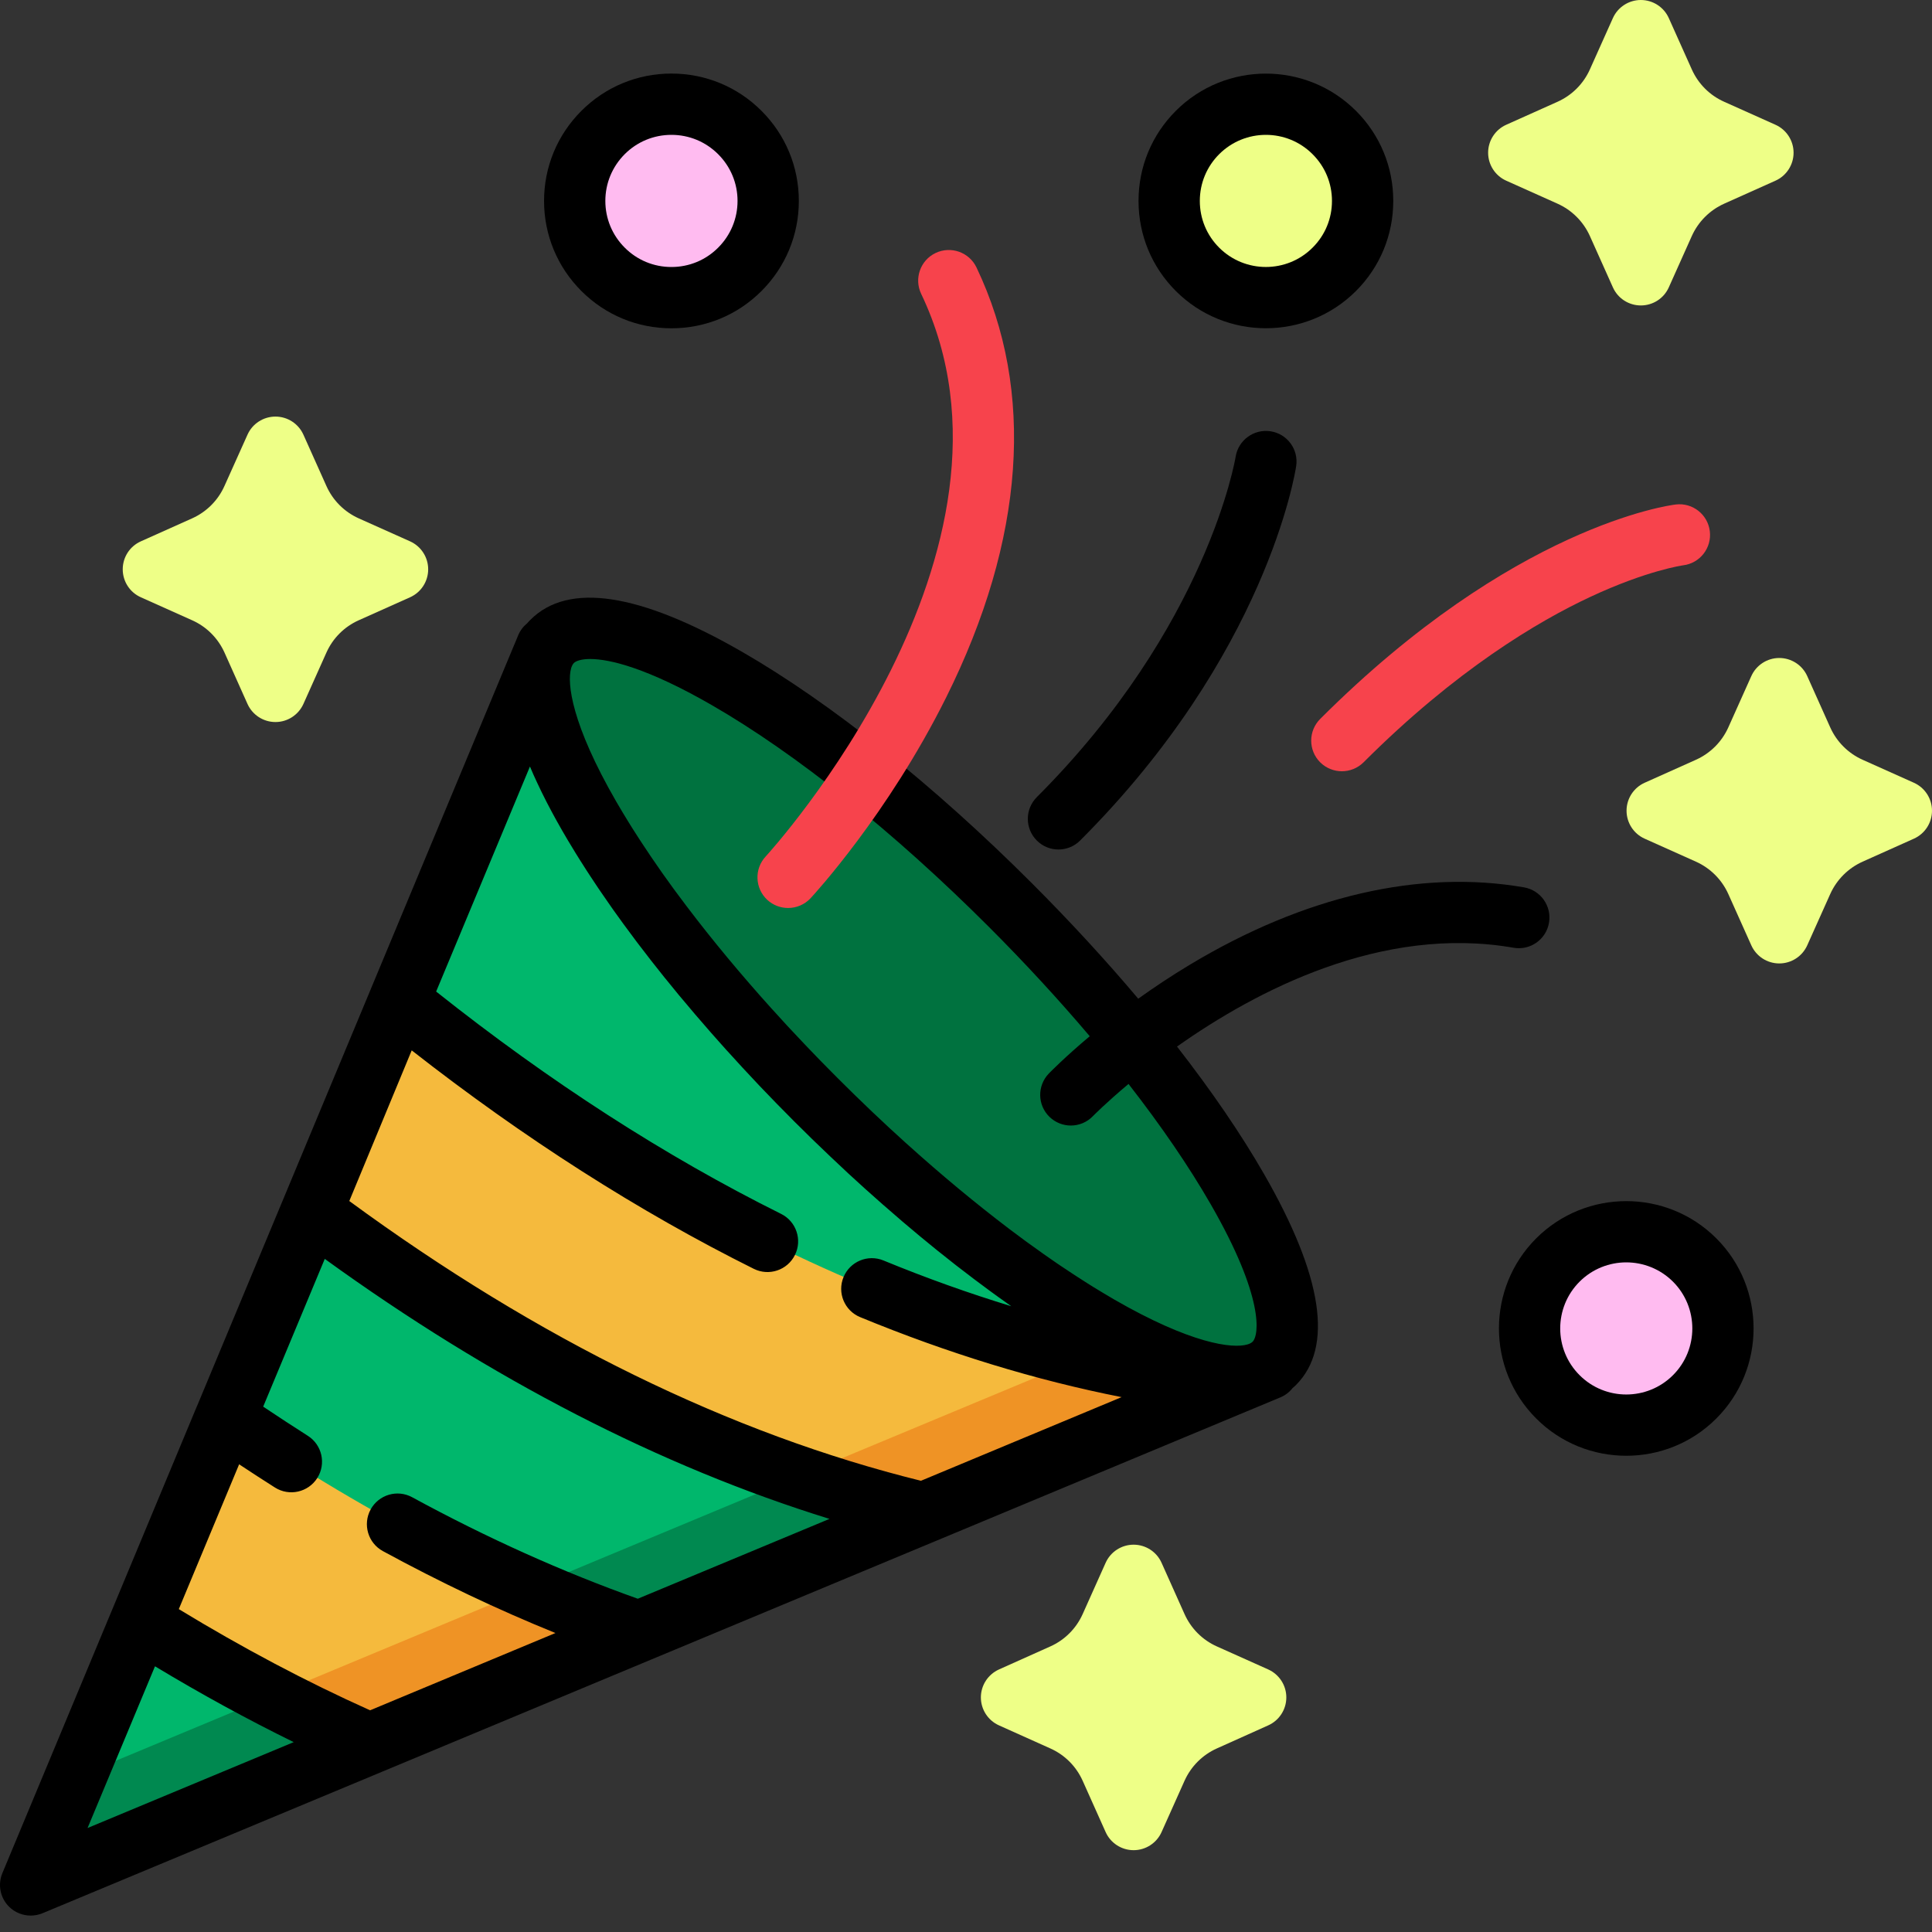
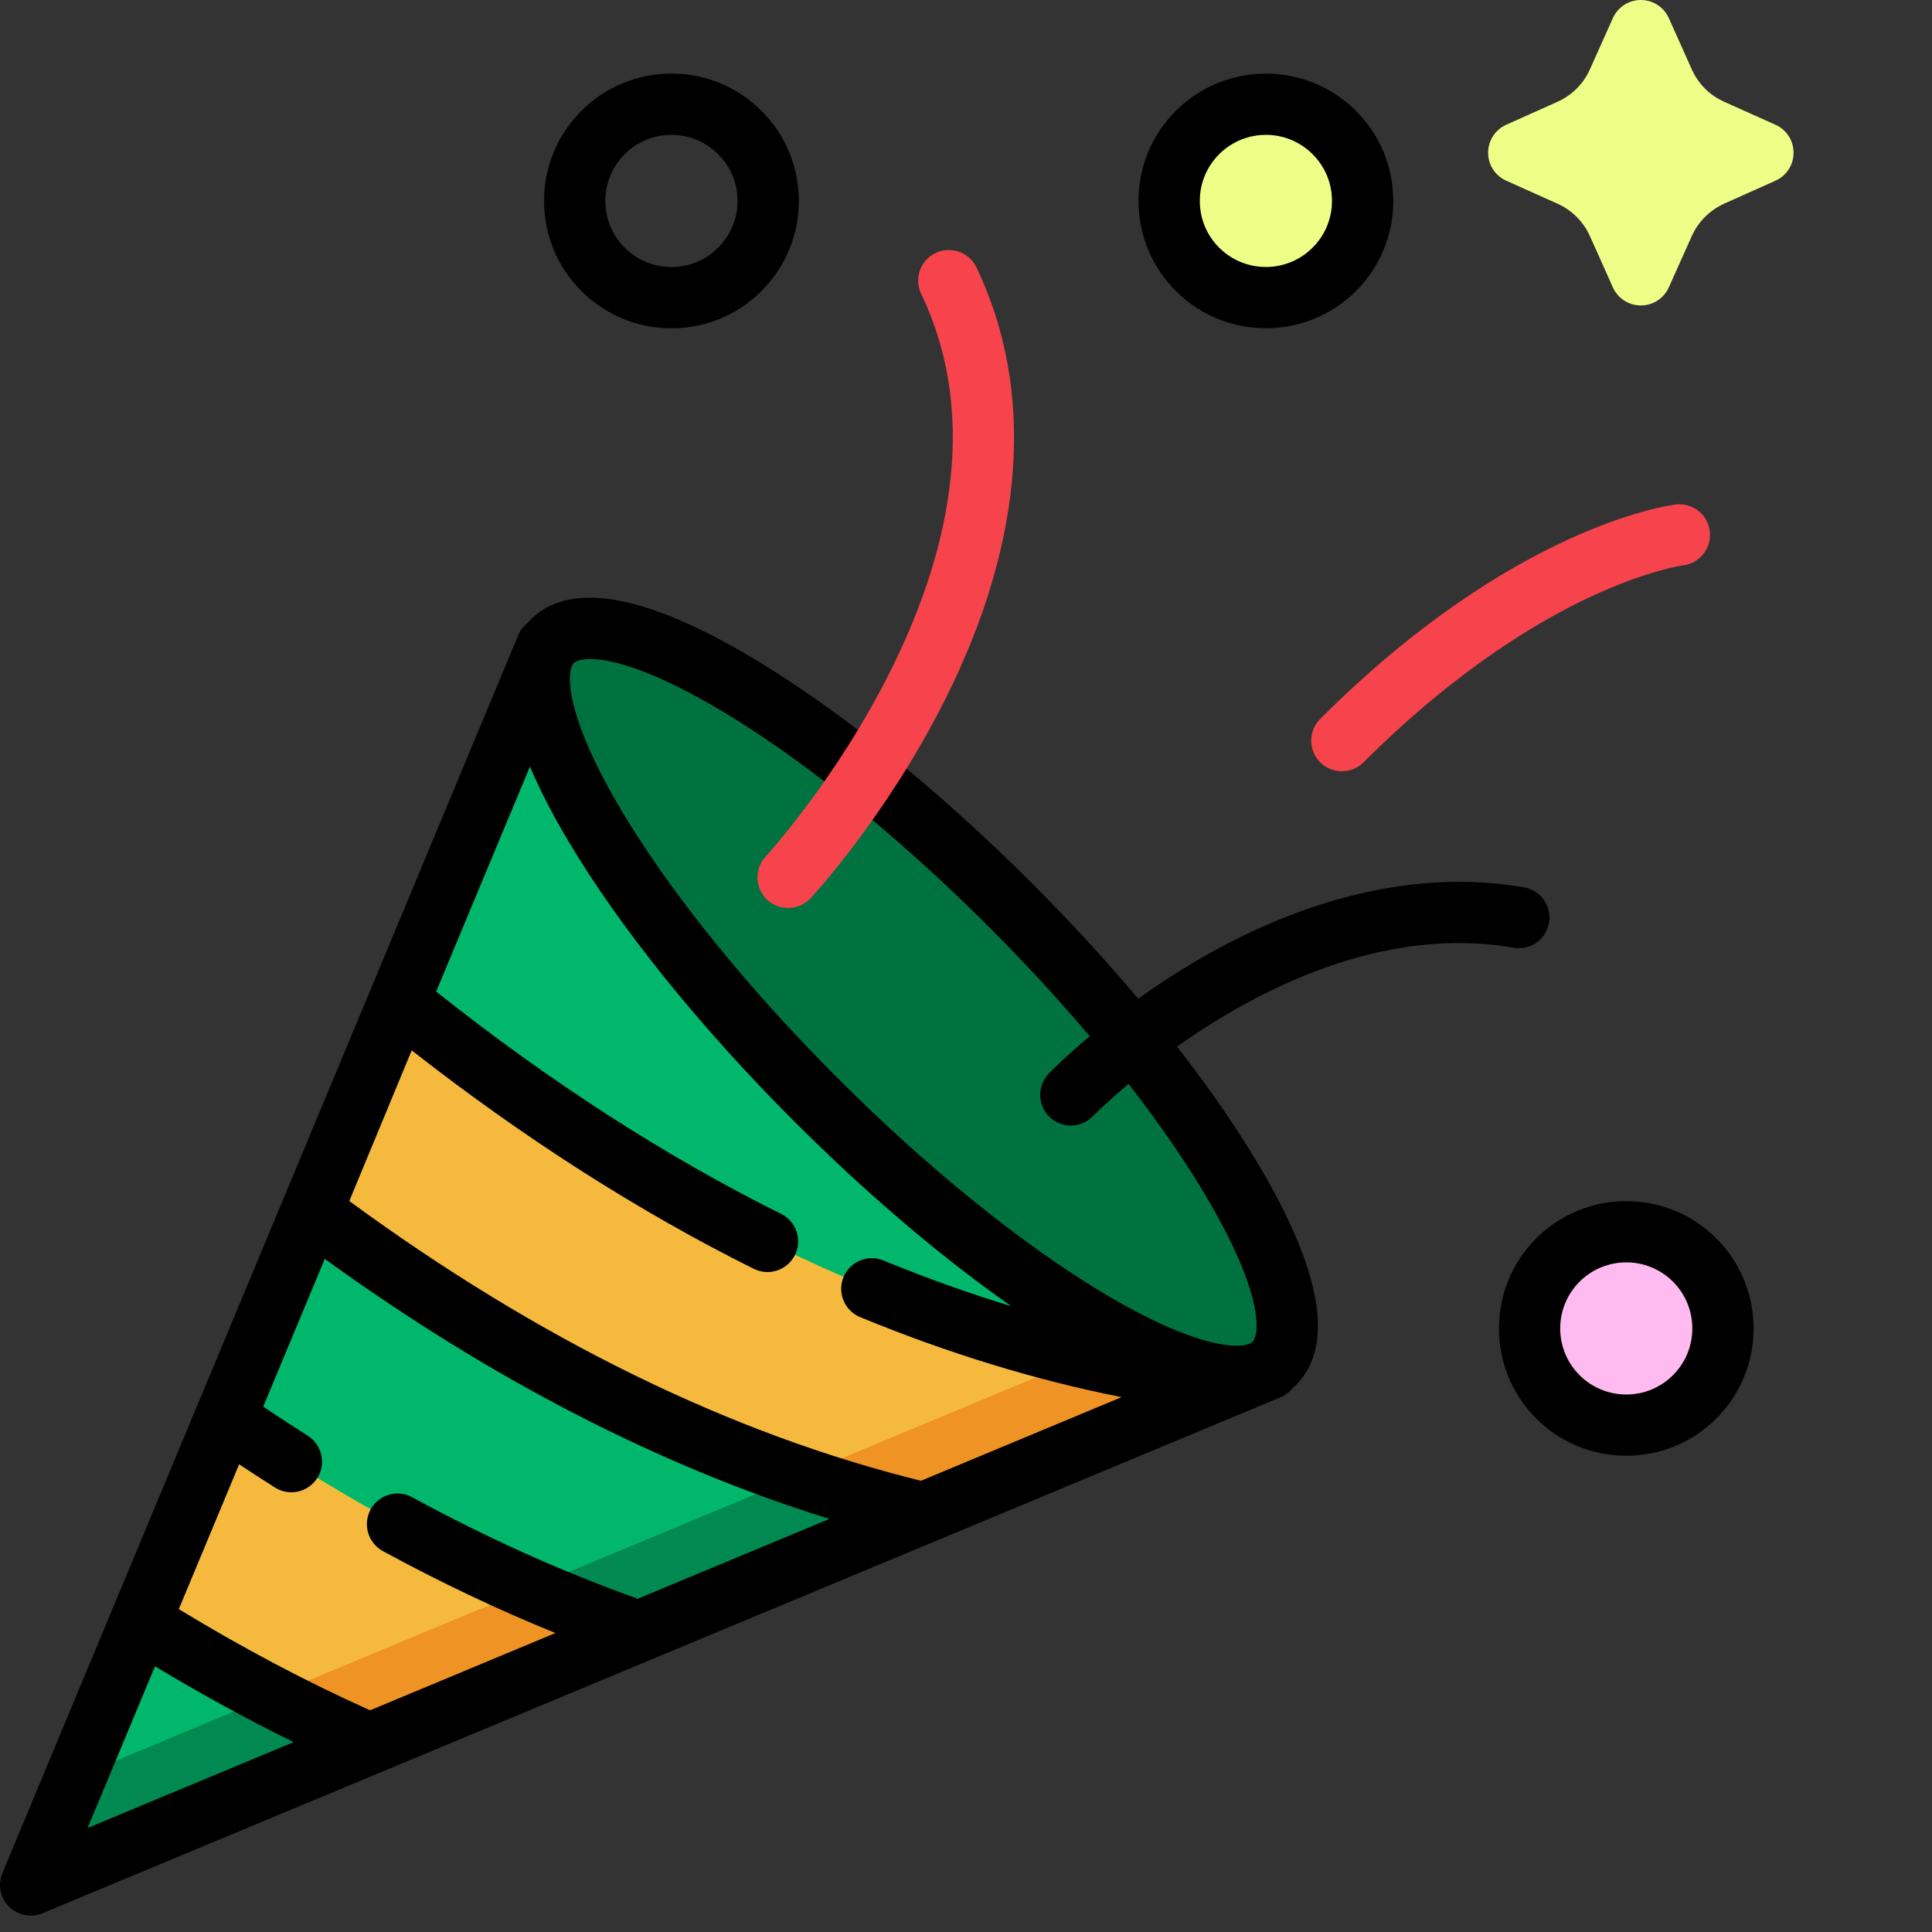
<svg xmlns="http://www.w3.org/2000/svg" width="40" height="40" viewBox="0 0 40 40" fill="none">
  <rect x="0" y="0" width="40" height="40" fill="#333333" stroke="none" />
  <g clip-path="url(#clip0_871_1673)">
    <path d="M26.381 28.228C27.493 27.115 25.049 22.867 20.921 18.739C16.793 14.611 12.544 12.166 11.432 13.279C10.319 14.391 12.764 18.639 16.892 22.767C21.02 26.895 25.268 29.34 26.381 28.228Z" fill="#00723F" />
    <path d="M16.892 22.768C12.909 18.785 10.494 14.691 11.328 13.409L11.315 13.396L0.635 39.026L26.264 28.345L26.252 28.333C24.969 29.167 20.875 26.751 16.892 22.768Z" fill="#00B76C" />
    <path d="M26.252 28.332C25.703 28.689 24.639 28.45 23.29 27.749L1.56 36.804L0.635 39.026L26.264 28.345L26.252 28.332Z" fill="#008950" />
    <path d="M11.167 14.144C11.155 13.845 11.206 13.596 11.328 13.409L11.315 13.396L11.084 13.952C11.11 14.015 11.138 14.079 11.167 14.144Z" fill="#008950" />
    <path d="M33.67 29.506C34.776 29.506 35.673 28.61 35.673 27.503C35.673 26.397 34.776 25.501 33.67 25.501C32.564 25.501 31.668 26.397 31.668 27.503C31.668 28.61 32.564 29.506 33.67 29.506Z" fill="#FFBBF0" />
    <path d="M26.209 6.163C27.315 6.163 28.212 5.266 28.212 4.16C28.212 3.054 27.315 2.157 26.209 2.157C25.103 2.157 24.206 3.054 24.206 4.16C24.206 5.266 25.103 6.163 26.209 6.163Z" fill="#EEFF87" />
-     <path d="M13.901 6.163C15.007 6.163 15.904 5.266 15.904 4.16C15.904 3.054 15.007 2.157 13.901 2.157C12.795 2.157 11.898 3.054 11.898 4.16C11.898 5.266 12.795 6.163 13.901 6.163Z" fill="#FFBBF0" />
    <path d="M13.222 33.78C10.696 32.905 7.802 31.521 4.664 29.356L2.908 33.569C4.575 34.617 6.164 35.447 7.654 36.101L13.222 33.78Z" fill="#F5BA3D" />
    <path d="M7.654 36.101L13.222 33.78C12.495 33.529 11.738 33.233 10.953 32.89L5.606 35.118C6.307 35.483 6.99 35.809 7.654 36.101Z" fill="#EF9325" />
    <path d="M6.457 25.08C11.347 28.748 15.714 30.51 19.119 31.323L25.571 28.634C21.698 28.251 15.482 26.584 8.261 20.725L6.457 25.08Z" fill="#F5BA3D" />
    <path d="M16.528 30.567C17.442 30.881 18.308 31.13 19.119 31.323L25.571 28.634C24.652 28.543 23.601 28.38 22.436 28.105L16.528 30.567Z" fill="#EF9325" />
    <path d="M31.336 19.622C31.682 19.683 32.01 19.451 32.07 19.106C32.13 18.761 31.899 18.432 31.554 18.372C29.397 17.997 27.007 18.549 24.642 19.969C24.25 20.204 23.89 20.445 23.566 20.677C22.895 19.882 22.157 19.079 21.369 18.291C19.335 16.256 17.201 14.553 15.362 13.494C13.238 12.272 11.765 12.049 10.983 12.831C10.959 12.854 10.936 12.879 10.915 12.904C10.835 12.969 10.77 13.054 10.729 13.152L10.668 13.3C10.66 13.317 10.653 13.334 10.646 13.351L7.675 20.482C7.675 20.482 7.675 20.482 7.675 20.483L7.667 20.502L4.079 29.112C4.078 29.112 4.078 29.112 4.078 29.112L2.323 33.325C2.322 33.325 2.322 33.326 2.322 33.327L0.049 38.782C-0.05 39.019 0.004 39.293 0.186 39.475C0.307 39.596 0.47 39.66 0.635 39.66C0.717 39.66 0.8 39.644 0.879 39.612L7.896 36.688C7.896 36.687 7.897 36.687 7.898 36.687L13.466 34.366C13.466 34.366 13.466 34.366 13.466 34.366L19.36 31.91C19.361 31.91 19.362 31.91 19.363 31.909L25.815 29.22C25.816 29.22 25.816 29.22 25.816 29.22L26.509 28.931C26.61 28.889 26.696 28.822 26.762 28.738C26.785 28.718 26.808 28.699 26.83 28.677C27.612 27.896 27.388 26.422 26.166 24.299C25.689 23.47 25.08 22.581 24.369 21.668C26.008 20.509 28.609 19.147 31.336 19.622ZM1.813 37.847L3.209 34.499C4.161 35.073 5.121 35.598 6.081 36.069L1.813 37.847ZM13.205 33.1C11.654 32.548 10.084 31.843 8.534 30.999C8.226 30.831 7.841 30.945 7.673 31.253C7.506 31.561 7.619 31.946 7.927 32.114C9.111 32.758 10.307 33.327 11.5 33.81L7.662 35.41C6.343 34.818 5.014 34.114 3.702 33.315L4.951 30.317C5.199 30.481 5.447 30.642 5.693 30.798C5.989 30.985 6.381 30.897 6.569 30.601C6.756 30.305 6.668 29.913 6.372 29.726C6.066 29.531 5.757 29.329 5.449 29.123L6.724 26.064C10.172 28.559 13.677 30.364 17.174 31.447L13.205 33.1ZM19.067 30.658C15.125 29.683 11.147 27.736 7.232 24.866L8.524 21.747C10.848 23.566 13.227 25.085 15.607 26.27C15.921 26.426 16.302 26.298 16.458 25.984C16.614 25.67 16.486 25.289 16.173 25.133C13.774 23.94 11.374 22.392 9.03 20.529L10.972 15.87C11.02 15.985 11.072 16.102 11.129 16.222C11.13 16.225 11.131 16.228 11.133 16.23C11.157 16.283 11.182 16.335 11.209 16.389C11.214 16.399 11.219 16.409 11.224 16.42C11.247 16.466 11.271 16.514 11.295 16.561C11.303 16.578 11.312 16.595 11.32 16.611C11.343 16.654 11.366 16.698 11.389 16.742C11.4 16.763 11.411 16.784 11.422 16.805C11.446 16.85 11.471 16.895 11.496 16.941C11.507 16.961 11.517 16.98 11.528 16.999C11.561 17.058 11.595 17.118 11.629 17.178C11.633 17.184 11.636 17.19 11.639 17.196C11.642 17.2 11.644 17.205 11.647 17.209C11.653 17.22 11.66 17.231 11.666 17.242C11.696 17.294 11.727 17.346 11.758 17.399C11.772 17.423 11.787 17.446 11.801 17.47C11.839 17.534 11.879 17.598 11.918 17.663C11.948 17.712 11.979 17.76 12.009 17.809C12.053 17.88 12.098 17.95 12.144 18.021C12.172 18.064 12.2 18.107 12.229 18.151C12.28 18.229 12.332 18.307 12.385 18.386C12.409 18.422 12.434 18.458 12.459 18.494C12.518 18.581 12.578 18.667 12.639 18.754C12.659 18.783 12.679 18.811 12.699 18.84C12.767 18.935 12.835 19.03 12.905 19.126C12.92 19.146 12.935 19.167 12.951 19.188C13.026 19.291 13.103 19.394 13.181 19.498C13.192 19.512 13.203 19.526 13.213 19.54C13.296 19.65 13.381 19.76 13.467 19.87C13.474 19.879 13.481 19.888 13.488 19.897C13.578 20.012 13.669 20.127 13.762 20.243C13.767 20.248 13.771 20.253 13.775 20.258C13.87 20.377 13.967 20.495 14.066 20.615C14.069 20.618 14.072 20.622 14.075 20.625C14.175 20.746 14.277 20.866 14.38 20.987C14.383 20.991 14.386 20.995 14.39 20.999C14.492 21.118 14.596 21.238 14.701 21.358C14.707 21.365 14.713 21.372 14.72 21.38C14.822 21.496 14.926 21.613 15.031 21.73C15.043 21.744 15.056 21.758 15.069 21.771C15.168 21.881 15.268 21.991 15.37 22.101C15.394 22.127 15.418 22.152 15.442 22.178C15.534 22.277 15.625 22.375 15.718 22.473C15.759 22.515 15.8 22.557 15.84 22.6C15.919 22.682 15.997 22.764 16.076 22.845C16.16 22.931 16.244 23.016 16.329 23.101C16.367 23.14 16.405 23.178 16.443 23.217C16.48 23.254 16.517 23.289 16.554 23.326C16.641 23.412 16.728 23.499 16.815 23.584C16.896 23.663 16.977 23.74 17.058 23.817C17.101 23.859 17.144 23.901 17.188 23.942C17.287 24.036 17.386 24.129 17.485 24.221C17.51 24.244 17.535 24.268 17.559 24.291C17.67 24.392 17.78 24.493 17.89 24.593C17.904 24.605 17.917 24.617 17.931 24.63C18.048 24.735 18.165 24.839 18.282 24.942C18.288 24.948 18.295 24.954 18.302 24.959C18.422 25.065 18.543 25.169 18.663 25.272C18.666 25.275 18.67 25.278 18.673 25.281C18.795 25.385 18.917 25.487 19.038 25.588C19.04 25.59 19.042 25.591 19.044 25.593C19.165 25.693 19.285 25.791 19.404 25.888C19.409 25.891 19.413 25.894 19.417 25.898C19.533 25.991 19.649 26.083 19.765 26.174C19.773 26.18 19.781 26.187 19.789 26.193C19.9 26.28 20.011 26.365 20.122 26.448C20.135 26.459 20.148 26.469 20.162 26.479C20.266 26.558 20.37 26.635 20.474 26.711C20.494 26.726 20.514 26.741 20.534 26.755C20.63 26.826 20.726 26.894 20.822 26.962C20.849 26.982 20.877 27.002 20.905 27.021C20.916 27.029 20.927 27.036 20.938 27.044C20.062 26.777 19.179 26.462 18.292 26.097C17.968 25.963 17.597 26.118 17.464 26.442C17.33 26.766 17.485 27.137 17.809 27.27C19.634 28.022 21.446 28.576 23.222 28.926L19.067 30.658ZM25.066 24.932C26.179 26.866 26.069 27.644 25.933 27.78V27.78C25.926 27.787 25.916 27.794 25.906 27.801L25.906 27.801C25.9 27.805 25.893 27.808 25.886 27.812C25.884 27.813 25.883 27.814 25.882 27.814C25.876 27.817 25.869 27.82 25.862 27.823C25.859 27.824 25.857 27.825 25.855 27.826C25.847 27.829 25.838 27.832 25.83 27.834C25.828 27.835 25.827 27.835 25.825 27.836C25.516 27.926 24.658 27.822 23.067 26.904C22.992 26.861 22.917 26.816 22.841 26.77C22.778 26.732 22.715 26.694 22.651 26.655C22.609 26.628 22.566 26.602 22.523 26.575C22.451 26.53 22.38 26.484 22.308 26.437C22.272 26.415 22.237 26.392 22.202 26.368C22.121 26.315 22.04 26.262 21.958 26.206C21.932 26.188 21.905 26.17 21.878 26.152C21.788 26.09 21.697 26.027 21.606 25.963C21.588 25.95 21.57 25.937 21.552 25.924C21.452 25.854 21.353 25.782 21.252 25.709C21.242 25.702 21.232 25.694 21.222 25.687C21.114 25.608 21.006 25.527 20.897 25.445C20.894 25.442 20.891 25.44 20.888 25.438C20.194 24.911 19.481 24.319 18.768 23.676C18.762 23.671 18.757 23.666 18.751 23.661C18.638 23.559 18.525 23.456 18.412 23.351C18.395 23.335 18.377 23.318 18.359 23.301C18.258 23.207 18.157 23.113 18.056 23.017C18.019 22.982 17.983 22.946 17.946 22.911C17.863 22.832 17.781 22.753 17.698 22.672C17.62 22.596 17.541 22.518 17.463 22.44C17.422 22.4 17.381 22.36 17.341 22.319C17.299 22.278 17.259 22.236 17.218 22.195C17.141 22.117 17.064 22.04 16.988 21.962C16.907 21.879 16.828 21.796 16.748 21.713C16.713 21.677 16.678 21.64 16.644 21.604C16.548 21.504 16.454 21.403 16.36 21.302C16.343 21.284 16.326 21.266 16.309 21.248C16.205 21.135 16.102 21.023 16.001 20.91C15.995 20.904 15.99 20.898 15.984 20.892C15.341 20.179 14.749 19.466 14.223 18.772C14.221 18.769 14.218 18.766 14.216 18.763C14.133 18.654 14.053 18.546 13.974 18.439C13.967 18.428 13.959 18.418 13.951 18.408C13.878 18.308 13.807 18.208 13.736 18.109C13.723 18.09 13.71 18.072 13.697 18.054C13.633 17.963 13.571 17.872 13.509 17.782C13.491 17.755 13.472 17.728 13.454 17.701C13.399 17.62 13.345 17.539 13.293 17.459C13.269 17.423 13.246 17.388 13.223 17.352C13.177 17.28 13.131 17.209 13.086 17.138C13.059 17.095 13.032 17.052 13.006 17.009C12.967 16.945 12.928 16.882 12.891 16.82C12.845 16.744 12.8 16.668 12.757 16.593C11.838 15.001 11.734 14.143 11.825 13.835C11.825 13.834 11.825 13.834 11.825 13.833C11.829 13.823 11.832 13.814 11.835 13.805C11.836 13.803 11.836 13.802 11.837 13.8C11.84 13.792 11.843 13.785 11.847 13.778C11.847 13.777 11.848 13.776 11.848 13.776C11.852 13.768 11.856 13.761 11.86 13.755C11.86 13.754 11.86 13.754 11.86 13.754C11.867 13.744 11.873 13.735 11.88 13.728C11.924 13.685 12.031 13.644 12.219 13.644C12.625 13.644 13.407 13.833 14.729 14.594C16.474 15.598 18.514 17.23 20.472 19.188C21.223 19.939 21.924 20.701 22.562 21.454C22.04 21.892 21.738 22.203 21.714 22.227C21.471 22.48 21.478 22.881 21.729 23.124C21.852 23.243 22.012 23.303 22.17 23.303C22.336 23.303 22.502 23.238 22.626 23.11C22.637 23.099 22.902 22.829 23.365 22.442C24.04 23.308 24.616 24.15 25.066 24.932Z" fill="black" />
-     <path d="M21.914 17.588C22.077 17.588 22.239 17.526 22.363 17.402C26.21 13.555 26.812 9.807 26.836 9.65C26.888 9.304 26.651 8.982 26.305 8.929C25.96 8.877 25.636 9.113 25.582 9.459C25.576 9.494 24.998 12.972 21.466 16.504C21.218 16.752 21.218 17.154 21.466 17.402C21.589 17.526 21.752 17.588 21.914 17.588Z" fill="black" />
    <path d="M13.901 6.797C14.606 6.797 15.268 6.523 15.766 6.025C16.264 5.527 16.539 4.864 16.539 4.16C16.539 3.455 16.264 2.793 15.766 2.295C15.268 1.797 14.606 1.523 13.901 1.523C13.197 1.523 12.535 1.797 12.037 2.295C11.539 2.793 11.264 3.455 11.264 4.16C11.264 4.864 11.539 5.527 12.037 6.025C12.535 6.523 13.197 6.797 13.901 6.797ZM12.934 3.192C13.192 2.934 13.536 2.792 13.901 2.792C14.267 2.792 14.61 2.934 14.869 3.193C15.127 3.451 15.27 3.794 15.27 4.16C15.27 4.525 15.127 4.869 14.869 5.127C14.611 5.386 14.267 5.528 13.901 5.528C13.536 5.528 13.192 5.386 12.934 5.127C12.676 4.869 12.533 4.526 12.533 4.16C12.533 3.794 12.676 3.451 12.934 3.192Z" fill="black" />
    <path d="M26.209 6.796C26.884 6.796 27.559 6.539 28.074 6.025C28.572 5.527 28.846 4.864 28.846 4.16C28.846 3.455 28.572 2.793 28.074 2.295C27.045 1.267 25.372 1.267 24.344 2.295C23.846 2.793 23.572 3.455 23.572 4.16C23.572 4.864 23.846 5.527 24.344 6.025C24.858 6.539 25.534 6.796 26.209 6.796ZM25.241 3.193C25.508 2.926 25.858 2.792 26.209 2.792C26.559 2.792 26.91 2.926 27.176 3.193C27.435 3.451 27.577 3.794 27.577 4.16C27.577 4.525 27.435 4.869 27.176 5.127C26.643 5.661 25.775 5.661 25.241 5.127C24.983 4.869 24.841 4.526 24.841 4.16C24.841 3.795 24.983 3.451 25.241 3.193Z" fill="black" />
    <path d="M35.535 25.639C34.507 24.611 32.834 24.611 31.805 25.639C30.777 26.667 30.777 28.34 31.805 29.368C32.319 29.883 32.995 30.14 33.67 30.14C34.346 30.14 35.021 29.883 35.535 29.368C36.563 28.34 36.563 26.667 35.535 25.639ZM34.638 28.471C34.104 29.005 33.236 29.005 32.703 28.471C32.169 27.938 32.169 27.07 32.703 26.536C32.969 26.27 33.32 26.136 33.67 26.136C34.021 26.136 34.371 26.27 34.638 26.536C35.171 27.07 35.171 27.938 34.638 28.471Z" fill="black" />
    <path d="M33.972 6.324C33.722 6.324 33.495 6.178 33.393 5.949L32.917 4.887C32.783 4.589 32.545 4.351 32.247 4.217L31.185 3.741C30.957 3.639 30.81 3.412 30.81 3.162C30.81 2.912 30.957 2.685 31.185 2.583L32.247 2.107C32.545 1.973 32.783 1.736 32.917 1.437L33.393 0.375C33.495 0.147 33.722 0 33.972 0C34.222 0 34.449 0.147 34.551 0.375L35.027 1.437C35.161 1.736 35.398 1.974 35.697 2.107L36.759 2.583C36.987 2.685 37.134 2.912 37.134 3.162C37.134 3.412 36.987 3.639 36.759 3.741L35.697 4.217C35.399 4.351 35.161 4.589 35.027 4.887L34.551 5.949C34.449 6.178 34.222 6.324 33.972 6.324Z" fill="#EEFF87" />
-     <path d="M5.703 14.949C5.453 14.949 5.226 14.802 5.124 14.574L4.648 13.511C4.514 13.213 4.276 12.975 3.978 12.842L2.916 12.366C2.687 12.264 2.541 12.037 2.541 11.787C2.541 11.537 2.687 11.31 2.916 11.208L3.978 10.732C4.276 10.598 4.514 10.36 4.647 10.062L5.124 9C5.226 8.771 5.453 8.625 5.703 8.625C5.953 8.625 6.179 8.771 6.282 9L6.758 10.062C6.891 10.36 7.129 10.598 7.427 10.732L8.49 11.208C8.718 11.31 8.865 11.537 8.865 11.787C8.865 12.037 8.718 12.264 8.49 12.366L7.427 12.842C7.129 12.975 6.891 13.213 6.758 13.511L6.282 14.574C6.179 14.802 5.953 14.949 5.703 14.949Z" fill="#EEFF87" />
-     <path d="M23.47 38.306C23.22 38.306 22.993 38.159 22.891 37.931L22.415 36.868C22.281 36.57 22.044 36.332 21.745 36.199L20.683 35.722C20.455 35.62 20.308 35.393 20.308 35.143C20.308 34.893 20.455 34.667 20.683 34.564L21.745 34.088C22.043 33.955 22.281 33.717 22.415 33.419L22.891 32.356C22.993 32.128 23.22 31.981 23.47 31.981C23.72 31.981 23.947 32.128 24.049 32.356L24.525 33.419C24.659 33.717 24.896 33.955 25.195 34.088L26.257 34.564C26.485 34.667 26.632 34.893 26.632 35.143C26.632 35.393 26.485 35.62 26.257 35.722L25.195 36.199C24.897 36.332 24.659 36.57 24.525 36.868L24.049 37.931C23.947 38.159 23.72 38.306 23.47 38.306Z" fill="#EEFF87" />
-     <path d="M36.838 19.947C36.588 19.947 36.361 19.8 36.259 19.572L35.783 18.51C35.649 18.212 35.411 17.974 35.113 17.84L34.051 17.364C33.823 17.262 33.676 17.035 33.676 16.785C33.676 16.535 33.823 16.308 34.051 16.206L35.113 15.73C35.411 15.596 35.649 15.358 35.783 15.06L36.259 13.998C36.361 13.77 36.588 13.623 36.838 13.623C37.088 13.623 37.315 13.77 37.417 13.998L37.893 15.06C38.027 15.358 38.264 15.596 38.563 15.73L39.625 16.206C39.853 16.308 40 16.535 40 16.785C40 17.035 39.853 17.262 39.625 17.364L38.563 17.84C38.265 17.974 38.027 18.212 37.893 18.51L37.417 19.572C37.315 19.8 37.088 19.947 36.838 19.947Z" fill="#EEFF87" />
    <path d="M16.317 18.799C16.162 18.799 16.007 18.743 15.885 18.63C15.628 18.391 15.614 17.989 15.852 17.733C15.927 17.652 21.617 11.41 19.072 6.084C18.921 5.768 19.054 5.389 19.37 5.238C19.687 5.087 20.066 5.221 20.217 5.537C21.436 8.09 21.219 11.17 19.587 14.444C18.382 16.862 16.847 18.527 16.782 18.597C16.657 18.731 16.487 18.799 16.317 18.799Z" fill="#F7434C" />
    <path d="M27.782 15.968C27.62 15.968 27.457 15.906 27.333 15.783C27.085 15.535 27.085 15.133 27.333 14.885C31.326 10.892 34.558 10.461 34.694 10.445C35.042 10.402 35.358 10.651 35.4 10.998C35.442 11.345 35.196 11.661 34.849 11.704C34.836 11.706 34.101 11.809 32.93 12.356C31.841 12.864 30.142 13.872 28.231 15.783C28.107 15.906 27.944 15.968 27.782 15.968Z" fill="#F7434C" />
  </g>
  <defs>
    <clipPath id="clip0_871_1673">
      <rect width="40" height="40" fill="white" />
    </clipPath>
  </defs>
</svg>